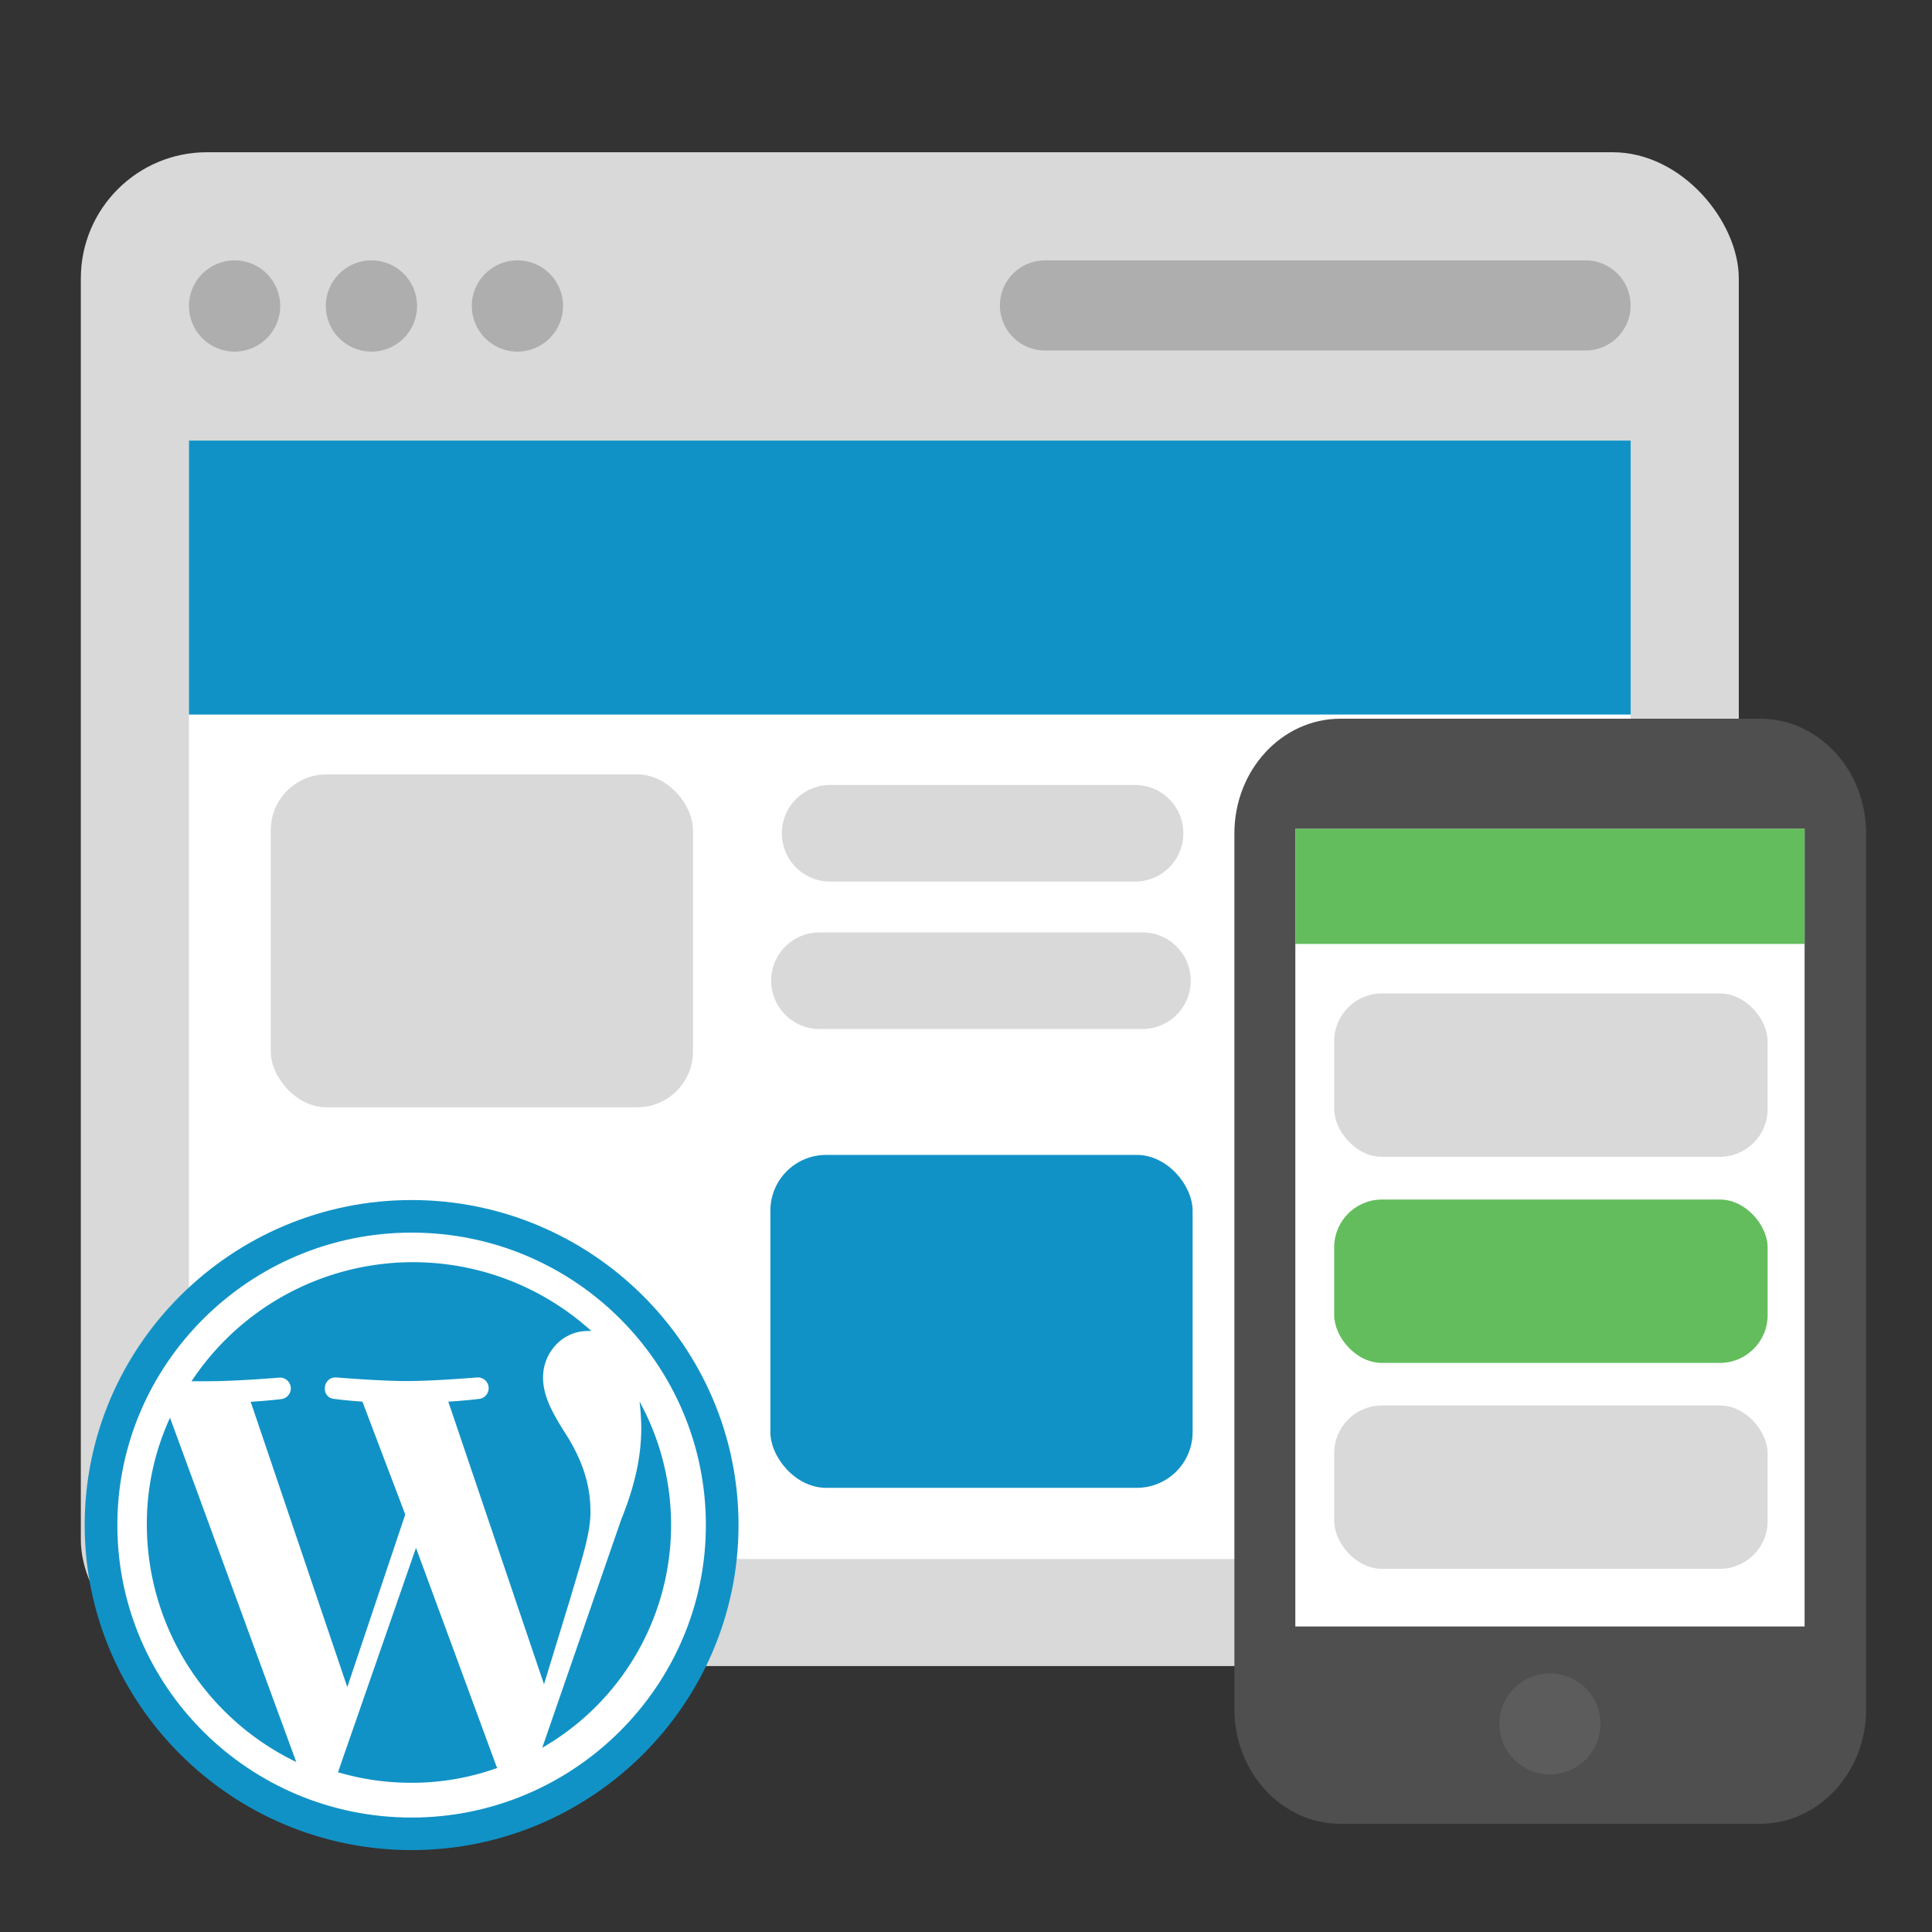
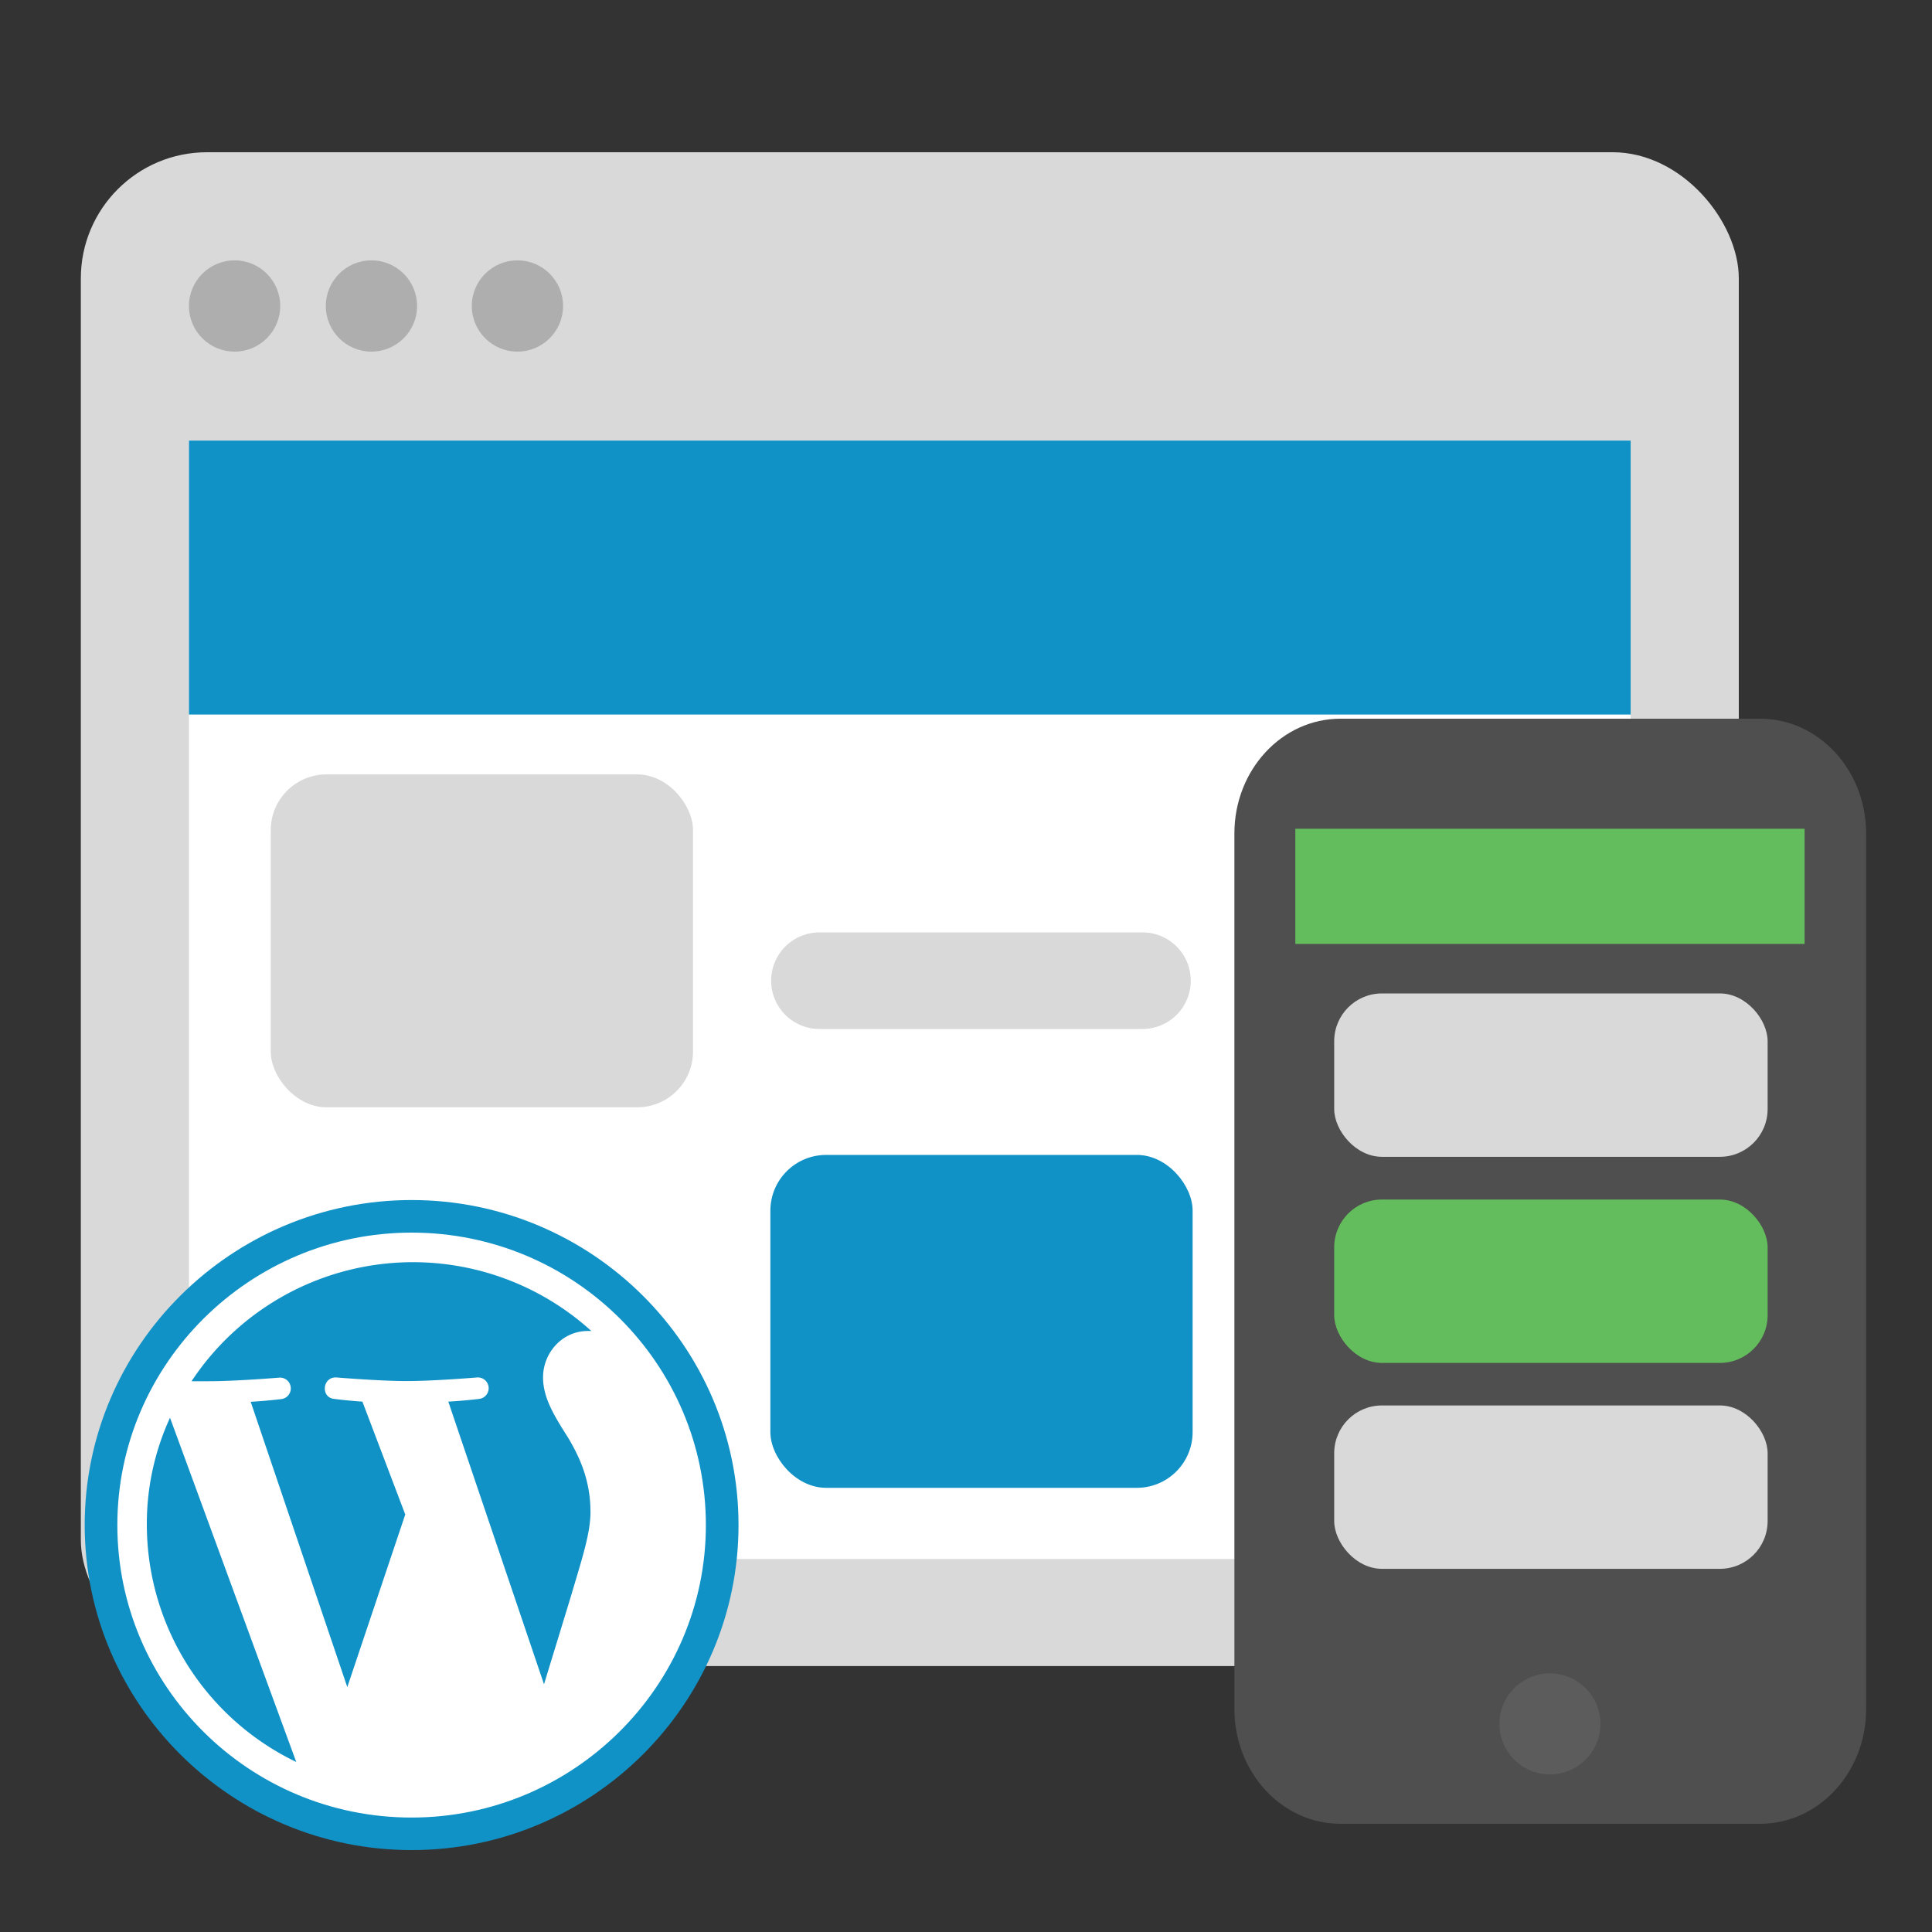
<svg xmlns="http://www.w3.org/2000/svg" id="Layer_1" data-name="Layer 1" width="500" height="500">
  <rect width="100%" height="100%" fill="#333333" stroke="none" />
  <defs>
    <style>.cls-1{fill:#d8d9d8}.cls-2{fill:#fff}.cls-3{fill:#aeaeae}.cls-4{fill:#1192c6}.cls-6{fill:#63bd5c}</style>
  </defs>
  <rect class="cls-1" x="20.92" y="39.4" width="429.08" height="391.77" rx="32.65" />
  <path class="cls-2" d="M422 114v261.41a28.31 28.31 0 0 1-28.39 28.06H77.29a28.31 28.31 0 0 1-28.39-28.06V114" />
  <circle class="cls-3" cx="60.71" cy="79.19" r="11.81" />
  <circle class="cls-3" cx="96.13" cy="79.19" r="11.81" />
  <circle class="cls-3" cx="133.91" cy="79.19" r="11.81" />
-   <path class="cls-3" d="M270.44 67.39h139.92A11.66 11.66 0 0 1 422 79.05a11.66 11.66 0 0 1-11.66 11.66h-139.9a11.66 11.66 0 0 1-11.66-11.66 11.66 11.66 0 0 1 11.66-11.66z" />
  <rect class="cls-1" x="70.07" y="200.41" width="109.28" height="86.16" rx="14.44" />
  <path class="cls-4" d="M48.9 114.02h373.11v70.9H48.9z" />
  <rect class="cls-4" x="199.37" y="298.89" width="109.28" height="86.16" rx="14.44" />
  <path d="M346.91 186H455.5c15.16 0 27.45 13.3 27.45 29.71v226.55C483 458.67 470.66 472 455.5 472H346.91c-15.16 0-27.45-13.31-27.45-29.72V215.69c0-16.41 12.29-29.69 27.45-29.69z" fill="#4f4f4f" />
-   <path class="cls-2" d="M335.23 214.51h131.8v206.42h-131.8z" />
  <path class="cls-6" d="M335.23 214.48h131.8v29.81h-131.8z" />
  <rect class="cls-1" x="345.29" y="257.1" width="112.17" height="42.28" rx="12.36" />
  <rect class="cls-6" x="345.29" y="310.44" width="112.17" height="42.28" rx="12.36" />
  <rect class="cls-1" x="345.29" y="363.73" width="112.17" height="42.28" rx="12.36" />
  <circle cx="401.12" cy="446.14" r="13.07" fill="#5c5c5c" />
-   <path stroke="#d8d9d8" stroke-linecap="round" stroke-linejoin="round" stroke-width="25" fill="#d8d9d8" d="M214.84 215.65h78.91" />
  <path d="M82.07 368.8h83.6m46.4-115h83.6" stroke="#d8d9d8" stroke-linecap="round" stroke-linejoin="round" stroke-width="25" fill="none" />
  <circle class="cls-2" cx="106.53" cy="395.38" r="77.31" />
-   <path class="cls-4" d="M107.66 400.58l-20.19 58.08a66.94 66.94 0 0 0 19.06 2.72 65.31 65.31 0 0 0 22.23-3.86 1.69 1.69 0 0 1-.46-.9zm57.85-37.88a59.64 59.64 0 0 1 .45 6.8c0 6.81-1.36 14.3-5.21 23.82l-20.42 59a66.53 66.53 0 0 0 25.18-89.61z" />
  <path class="cls-4" d="M38 394.68A68.28 68.28 0 0 0 76.67 456L44 366.91a65.7 65.7 0 0 0-6 27.77zm114.81-3.47c0-8.33-3-14.35-5.55-18.75-3.48-5.55-6.72-10.41-6.72-16 0-6.25 4.87-12 11.58-12h.92a68.72 68.72 0 0 0-103.47 13H54c7.18 0 18.29-.93 18.29-.93a2.79 2.79 0 0 1 .46 5.56s-3.7.46-7.87.69l25 73.84 15-44.67-11.09-29.21c-3.7-.23-7.17-.69-7.17-.69-3.7-.24-3.24-5.79.46-5.56 0 0 11.34.93 18.06.93 7.17 0 18.28-.93 18.28-.93a2.79 2.79 0 1 1 .47 5.56s-3.71.46-7.87.69l24.77 73.15 6.94-22.69c2.78-9.49 5.09-16.2 5.09-21.99z" />
  <path class="cls-4" d="M106.53 310.57c-46.6 0-84.61 37.77-84.61 84.11s38 84.12 84.61 84.12 84.6-37.77 84.6-84.12-38.01-84.11-84.6-84.11zm0 159.81c-42.13 0-76.16-34-76.16-75.7S64.63 319 106.53 319c42.13 0 76.15 34 76.15 75.69s-34.26 75.69-76.15 75.69z" />
</svg>